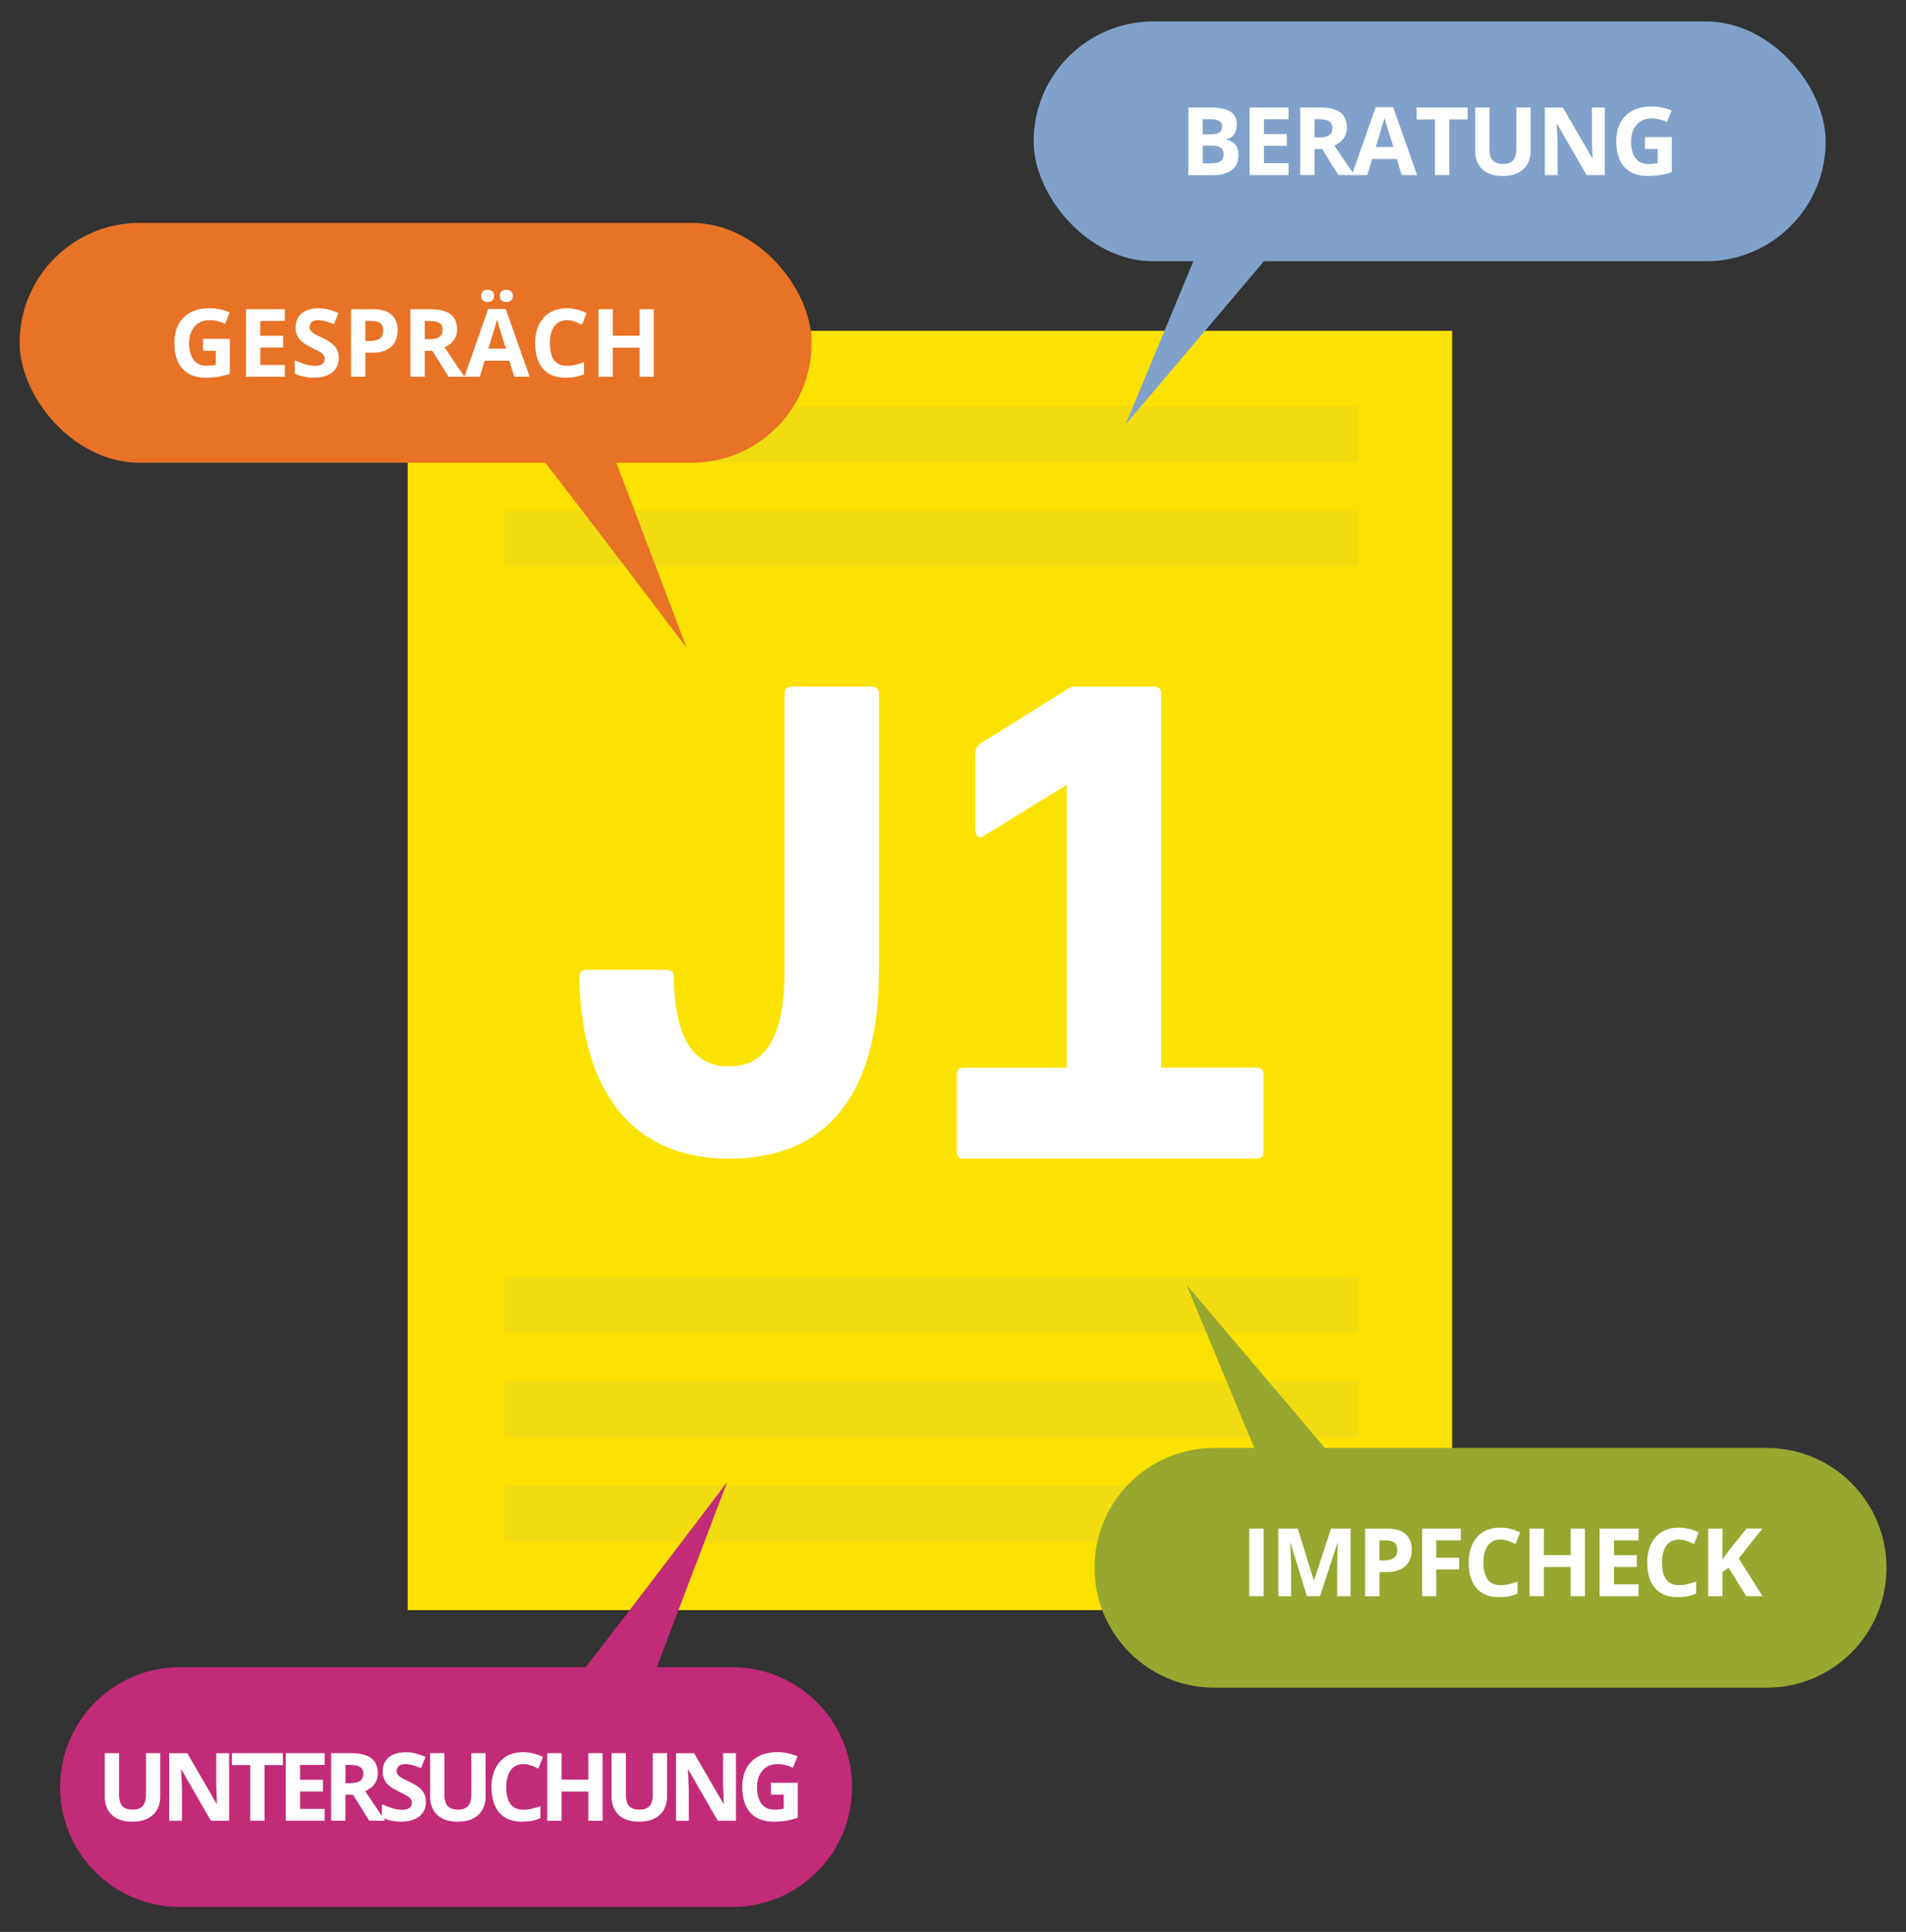
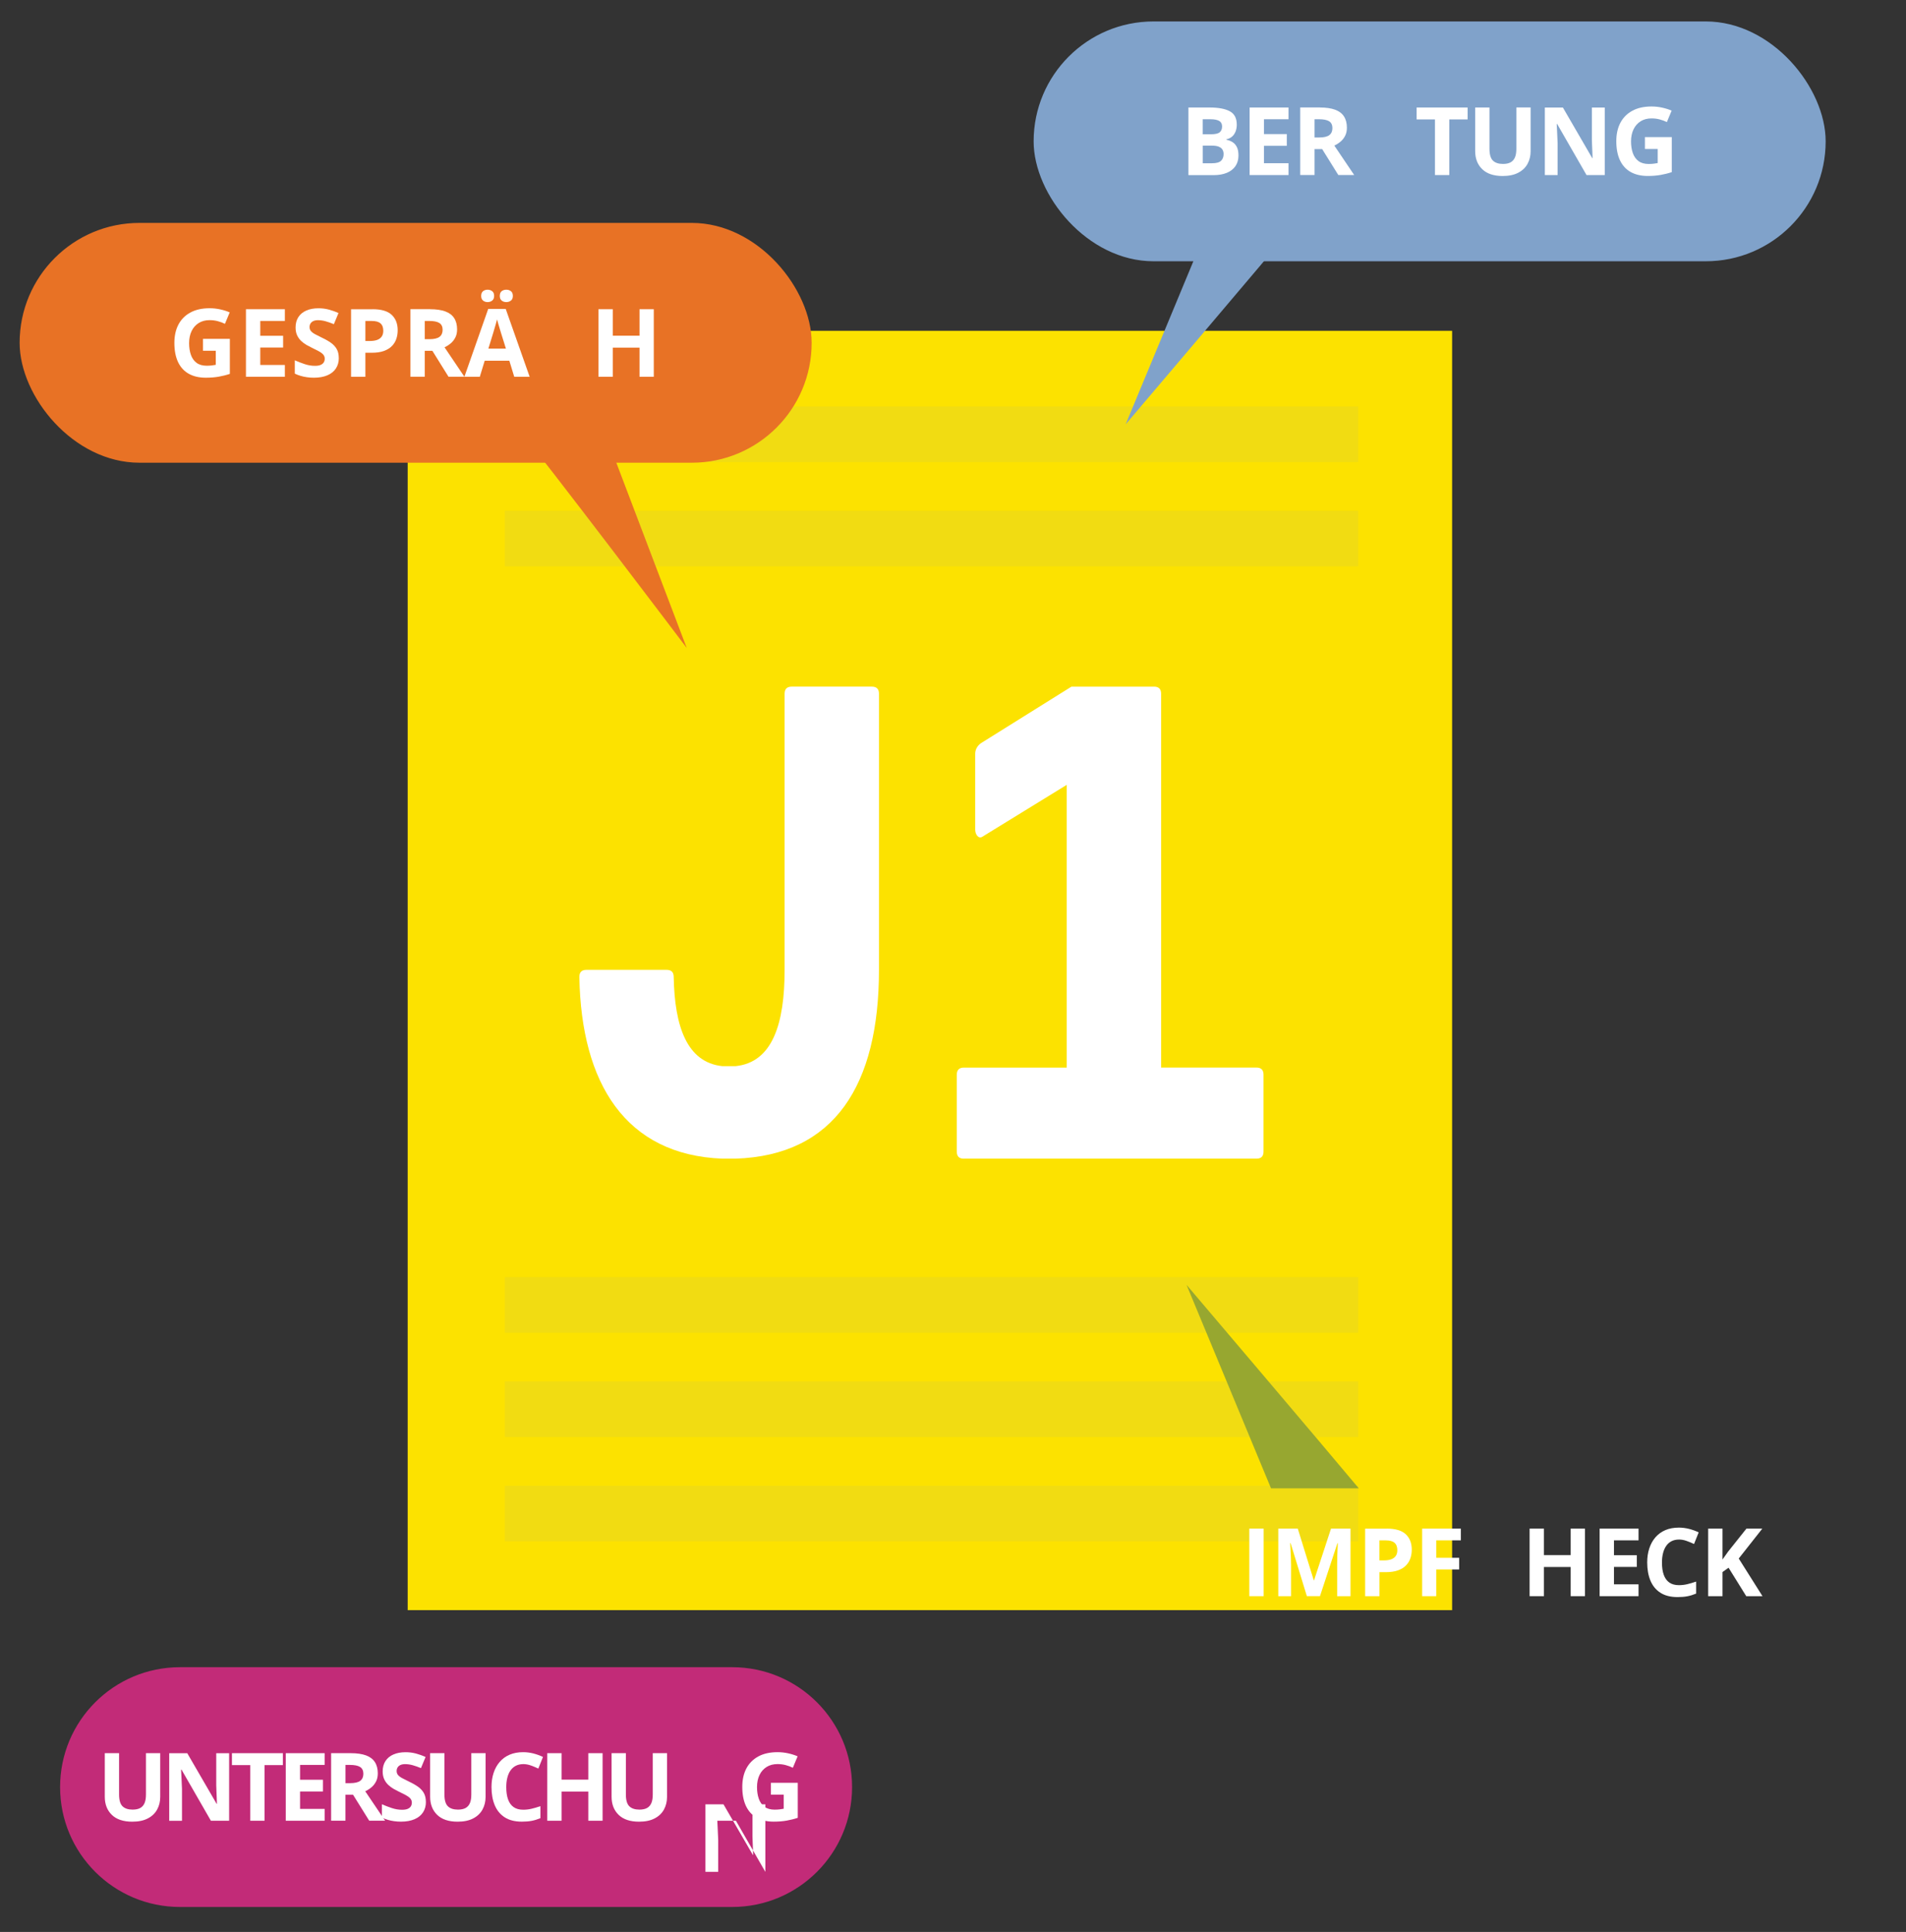
<svg xmlns="http://www.w3.org/2000/svg" id="b" viewBox="0 0 528.06 535.01">
  <rect x="0" y="0" width="528.06" height="535.01" fill="#333333" stroke="none" />
  <defs>
    <style>.c{fill:#f1dc12;}.c,.d,.e,.f,.g,.h,.i{stroke-width:0px;}.d{fill:#80a2ca;}.e{fill:#fce200;}.f{fill:#e87225;}.g{fill:#c22b78;}.h{fill:#fff;}.i{fill:#97a730;}</style>
  </defs>
  <polyline class="e" points="402.31 445.9 112.95 445.9 112.95 91.61 402.31 91.61 402.31 445.9" />
  <path class="h" d="M241.56,190.15c1.31,0,1.96.66,1.96,1.96v76.47c0,31.9-12.29,51.38-39.74,52.29h-3.66c-26.8-1.05-39.09-20.79-39.61-50.33,0-1.31.65-1.96,1.96-1.96h22.22c1.31,0,1.96.65,1.96,1.96.26,13.73,3.66,23.66,13.47,24.71h3.66c10.33-1.05,13.6-11.9,13.6-26.67v-76.47c0-1.31.65-1.96,1.96-1.96h22.22Z" />
  <path class="h" d="M267.04,320.88c-1.31,0-1.96-.65-1.96-1.96v-21.31c0-1.3.66-1.96,1.96-1.96h28.5v-78.3l-23.4,14.38c-1.05.65-1.96-.66-1.96-1.96v-21.05c0-1.31.78-2.48,1.96-3.14l24.71-15.43h22.88c1.3,0,1.96.66,1.96,1.96v103.53h26.41c1.31,0,1.96.66,1.96,1.96v21.31c0,1.31-.65,1.96-1.96,1.96h-81.05Z" />
  <polyline class="c" points="376.3 411.45 139.86 411.45 139.86 426.85 376.3 426.85 376.3 411.45" />
  <polyline class="c" points="376.3 382.56 139.86 382.56 139.86 397.97 376.3 397.97 376.3 382.56" />
  <polyline class="c" points="376.3 353.67 139.86 353.67 139.86 369.08 376.3 369.08 376.3 353.67" />
  <polyline class="c" points="376.3 141.45 139.86 141.45 139.86 156.85 376.3 156.85 376.3 141.45" />
  <polyline class="c" points="376.3 112.56 139.86 112.56 139.86 127.97 376.3 127.97 376.3 112.56" />
  <rect class="f" x="5.44" y="61.73" width="219.43" height="66.41" rx="33.2" ry="33.2" />
  <path class="f" d="M142.17,116.95c9.01,10.81,48.09,62.49,48.09,62.49l-23.76-62.49h-24.33Z" />
  <path class="h" d="M56.26,93.84h7.42v9.7c-.98.33-2,.58-3.06.77-1.06.19-2.26.29-3.6.29-1.86,0-3.44-.37-4.74-1.1-1.3-.73-2.28-1.82-2.96-3.25-.67-1.43-1.01-3.19-1.01-5.29,0-1.96.38-3.66,1.13-5.09.76-1.43,1.86-2.54,3.32-3.33,1.45-.79,3.23-1.18,5.33-1.18.99,0,1.97.11,2.93.32.96.21,1.84.49,2.62.83l-1.32,3.17c-.57-.29-1.22-.53-1.96-.73-.73-.2-1.5-.29-2.3-.29-1.15,0-2.15.26-3,.79-.85.53-1.51,1.27-1.97,2.22-.46.95-.7,2.07-.7,3.36,0,1.22.17,2.3.5,3.24.33.94.86,1.68,1.57,2.21s1.65.8,2.8.8c.56,0,1.04-.03,1.43-.08.39-.06.75-.11,1.09-.17v-3.9h-3.54v-3.3Z" />
  <polygon class="h" points="78.92 104.34 68.14 104.34 68.14 85.63 78.92 85.63 78.92 88.88 72.11 88.88 72.11 92.99 78.44 92.99 78.44 96.24 72.11 96.24 72.11 101.07 78.92 101.07 78.92 104.34" />
  <path class="h" d="M93.87,99.15c0,1.11-.27,2.07-.81,2.89-.54.82-1.32,1.45-2.35,1.89-1.03.44-2.28.67-3.74.67-.65,0-1.28-.04-1.9-.13-.62-.08-1.21-.21-1.78-.38-.57-.17-1.11-.37-1.62-.62v-3.69c.89.39,1.81.75,2.76,1.06.96.32,1.9.47,2.84.47.65,0,1.17-.08,1.57-.26.4-.17.68-.41.86-.7.18-.3.27-.64.27-1.02,0-.47-.16-.87-.47-1.2s-.75-.64-1.3-.93c-.55-.29-1.17-.6-1.86-.93-.43-.21-.91-.46-1.42-.75-.51-.29-1-.65-1.46-1.08-.46-.43-.84-.95-1.13-1.56-.29-.61-.44-1.34-.44-2.19,0-1.12.26-2.07.77-2.87.51-.79,1.24-1.4,2.2-1.82.95-.42,2.08-.63,3.37-.63.97,0,1.9.11,2.78.34.88.23,1.81.55,2.77.98l-1.28,3.08c-.86-.35-1.63-.62-2.32-.81s-1.38-.29-2.09-.29c-.5,0-.92.08-1.27.24-.35.16-.61.38-.79.67-.18.29-.27.62-.27.99,0,.44.13.82.39,1.12.26.3.65.6,1.18.88s1.18.61,1.96.99c.96.45,1.77.92,2.45,1.41.68.49,1.2,1.07,1.57,1.73.37.66.55,1.48.55,2.46Z" />
  <path class="h" d="M103.23,85.63c2.42,0,4.18.52,5.29,1.56,1.11,1.04,1.66,2.46,1.66,4.28,0,.82-.12,1.6-.37,2.35-.25.75-.65,1.41-1.21,1.99s-1.3,1.04-2.23,1.38-2.08.5-3.44.5h-1.7v6.66h-3.97v-18.71h5.98ZM103.03,88.88h-1.8v5.55h1.31c.74,0,1.39-.1,1.93-.29.55-.2.97-.5,1.27-.92s.45-.96.45-1.61c0-.92-.26-1.61-.77-2.05-.51-.45-1.3-.67-2.38-.67Z" />
  <path class="h" d="M119.17,85.63c1.7,0,3.1.21,4.2.61,1.11.41,1.93,1.03,2.46,1.86.54.83.81,1.87.81,3.13,0,.85-.16,1.6-.49,2.24-.33.64-.75,1.18-1.28,1.62s-1.1.81-1.71,1.09l5.5,8.15h-4.4l-4.47-7.18h-2.11v7.18h-3.97v-18.71h5.45ZM118.88,88.88h-1.2v5.05h1.28c1.31,0,2.25-.22,2.82-.66s.85-1.09.85-1.94-.31-1.52-.92-1.89c-.61-.38-1.56-.56-2.83-.56Z" />
  <path class="h" d="M142.47,104.34l-1.36-4.45h-6.82l-1.36,4.45h-4.27l6.6-18.79h4.85l6.63,18.79h-4.28ZM133.31,81.96c0-.61.17-1.04.52-1.32.35-.27.77-.41,1.26-.41s.91.14,1.27.41c.36.27.54.71.54,1.32,0,.57-.18,1-.54,1.28-.36.28-.78.42-1.27.42s-.92-.14-1.26-.42c-.35-.28-.52-.71-.52-1.28ZM140.17,96.56l-1.36-4.35c-.08-.29-.2-.66-.34-1.12-.14-.46-.28-.92-.42-1.4-.14-.47-.25-.88-.34-1.24-.08.35-.2.78-.35,1.3-.15.52-.29,1-.43,1.46s-.23.79-.29.99l-1.34,4.35h4.88ZM138.47,81.96c0-.61.17-1.04.52-1.32.35-.27.77-.41,1.29-.41s.91.14,1.27.41c.36.27.54.71.54,1.32,0,.57-.18,1-.54,1.28-.36.28-.79.42-1.27.42-.51,0-.94-.14-1.29-.42-.35-.28-.52-.71-.52-1.28Z" />
-   <path class="h" d="M157.05,88.67c-.76,0-1.43.15-2.02.44-.58.29-1.08.72-1.47,1.27-.4.55-.7,1.22-.9,2.01-.21.79-.31,1.67-.31,2.65,0,1.32.16,2.45.49,3.38.33.93.84,1.65,1.53,2.14.69.49,1.58.74,2.67.74.76,0,1.52-.08,2.28-.26s1.59-.41,2.49-.73v3.33c-.83.34-1.64.59-2.44.74-.8.15-1.7.22-2.7.22-1.93,0-3.51-.4-4.75-1.2s-2.16-1.92-2.76-3.35c-.6-1.44-.9-3.12-.9-5.04,0-1.42.19-2.71.58-3.89.38-1.18.95-2.2,1.69-3.06.74-.86,1.66-1.53,2.75-2,1.09-.47,2.35-.7,3.76-.7.93,0,1.86.12,2.8.35.93.24,1.83.56,2.68.97l-1.28,3.22c-.7-.33-1.4-.62-2.11-.87-.71-.25-1.4-.37-2.09-.37Z" />
  <polygon class="h" points="181.13 104.34 177.18 104.34 177.18 96.27 169.77 96.27 169.77 104.34 165.8 104.34 165.8 85.63 169.77 85.63 169.77 92.97 177.18 92.97 177.18 85.63 181.13 85.63 181.13 104.34" />
  <path class="g" d="M202.87,461.7H49.85c-18.34,0-33.2,14.87-33.2,33.2s14.87,33.2,33.2,33.2h153.02c18.34,0,33.2-14.87,33.2-33.2s-14.87-33.2-33.2-33.2Z" />
-   <path class="g" d="M153.38,472.88c9.01-10.81,48.09-62.49,48.09-62.49l-23.76,62.49h-24.33Z" />
  <path class="h" d="M44.39,485.51v12.11c0,1.29-.28,2.45-.85,3.49-.57,1.04-1.42,1.86-2.57,2.46-1.15.61-2.59.91-4.33.91-2.47,0-4.36-.63-5.66-1.89s-1.95-2.94-1.95-5.02v-12.06h3.96v11.45c0,1.54.32,2.63.95,3.25.63.62,1.57.93,2.8.93.87,0,1.58-.15,2.12-.45.54-.3.94-.76,1.2-1.38s.38-1.42.38-2.38v-11.43h3.96Z" />
  <path class="h" d="M63.47,504.22h-5.04l-8.14-14.15h-.12c.03.59.06,1.18.09,1.78.03.6.05,1.19.08,1.79.03.59.05,1.19.08,1.79v8.8h-3.54v-18.71h5l8.13,14.01h.09c-.02-.58-.04-1.16-.06-1.73-.03-.57-.05-1.14-.07-1.71-.02-.57-.04-1.14-.06-1.71v-8.86h3.57v18.71Z" />
  <polygon class="h" points="73.3 504.22 69.34 504.22 69.34 488.81 64.26 488.81 64.26 485.51 78.38 485.51 78.38 488.81 73.3 488.81 73.3 504.22" />
  <polygon class="h" points="89.94 504.22 79.17 504.22 79.17 485.51 89.94 485.51 89.94 488.76 83.13 488.76 83.13 492.87 89.47 492.87 89.47 496.12 83.13 496.12 83.13 500.94 89.94 500.94 89.94 504.22" />
  <path class="h" d="M97.2,485.51c1.7,0,3.1.21,4.2.61,1.11.41,1.93,1.03,2.46,1.86.54.83.81,1.87.81,3.13,0,.85-.16,1.6-.49,2.24-.33.64-.75,1.18-1.28,1.62s-1.1.81-1.71,1.09l5.5,8.15h-4.4l-4.47-7.18h-2.11v7.18h-3.97v-18.71h5.45ZM96.92,488.76h-1.2v5.05h1.28c1.31,0,2.25-.22,2.82-.66s.85-1.09.85-1.94-.31-1.52-.92-1.89c-.61-.38-1.56-.56-2.83-.56Z" />
  <path class="h" d="M118,499.02c0,1.11-.27,2.07-.81,2.89-.54.82-1.32,1.45-2.35,1.89-1.03.44-2.28.67-3.74.67-.65,0-1.28-.04-1.9-.13-.62-.08-1.21-.21-1.78-.38-.57-.17-1.11-.37-1.62-.62v-3.69c.89.39,1.81.75,2.76,1.06.96.32,1.9.47,2.84.47.65,0,1.17-.08,1.57-.26.4-.17.68-.41.86-.7.18-.3.27-.64.27-1.02,0-.47-.16-.87-.47-1.2s-.75-.64-1.3-.93c-.55-.29-1.17-.6-1.86-.93-.43-.21-.91-.46-1.42-.75-.51-.29-1-.65-1.46-1.08-.46-.43-.84-.95-1.13-1.56-.29-.61-.44-1.34-.44-2.19,0-1.12.26-2.07.77-2.87.51-.79,1.24-1.4,2.2-1.82.95-.42,2.08-.63,3.37-.63.97,0,1.9.11,2.78.34.88.23,1.81.55,2.77.98l-1.28,3.08c-.86-.35-1.63-.62-2.32-.81s-1.38-.29-2.09-.29c-.5,0-.92.08-1.27.24-.35.16-.61.38-.79.67-.18.29-.27.62-.27.99,0,.44.13.82.39,1.12.26.3.65.6,1.18.88s1.18.61,1.96.99c.96.45,1.77.92,2.45,1.41.68.49,1.2,1.07,1.57,1.73.37.66.55,1.48.55,2.46Z" />
  <path class="h" d="M134.53,485.51v12.11c0,1.29-.28,2.45-.85,3.49-.57,1.04-1.42,1.86-2.57,2.46-1.15.61-2.59.91-4.33.91-2.47,0-4.36-.63-5.66-1.89s-1.95-2.94-1.95-5.02v-12.06h3.96v11.45c0,1.54.32,2.63.95,3.25.63.62,1.57.93,2.8.93.87,0,1.58-.15,2.12-.45.54-.3.94-.76,1.2-1.38s.38-1.42.38-2.38v-11.43h3.96Z" />
  <path class="h" d="M144.96,488.54c-.76,0-1.43.15-2.02.44-.58.29-1.08.72-1.47,1.27-.4.55-.7,1.22-.9,2.01-.21.79-.31,1.67-.31,2.65,0,1.32.16,2.45.49,3.38.33.93.84,1.65,1.53,2.14.69.49,1.58.74,2.67.74.76,0,1.52-.08,2.28-.26s1.59-.41,2.49-.73v3.33c-.83.34-1.64.59-2.44.74-.8.15-1.7.22-2.7.22-1.93,0-3.51-.4-4.75-1.2s-2.16-1.92-2.76-3.35c-.6-1.44-.9-3.12-.9-5.04,0-1.42.19-2.71.58-3.89.38-1.18.95-2.2,1.69-3.06.74-.86,1.66-1.53,2.75-2,1.09-.47,2.35-.7,3.76-.7.93,0,1.86.12,2.8.35.93.24,1.83.56,2.68.97l-1.28,3.22c-.7-.33-1.4-.62-2.11-.87-.71-.25-1.4-.37-2.09-.37Z" />
  <polygon class="h" points="166.95 504.22 162.99 504.22 162.99 496.14 155.58 496.14 155.58 504.22 151.61 504.22 151.61 485.51 155.58 485.51 155.58 492.84 162.99 492.84 162.99 485.51 166.95 485.51 166.95 504.22" />
  <path class="h" d="M184.8,485.51v12.11c0,1.29-.28,2.45-.85,3.49-.57,1.04-1.42,1.86-2.57,2.46-1.15.61-2.59.91-4.33.91-2.47,0-4.36-.63-5.66-1.89s-1.95-2.94-1.95-5.02v-12.06h3.96v11.45c0,1.54.32,2.63.95,3.25.63.62,1.57.93,2.8.93.87,0,1.58-.15,2.12-.45.54-.3.94-.76,1.2-1.38s.38-1.42.38-2.38v-11.43h3.96Z" />
-   <path class="h" d="M203.89,504.22h-5.04l-8.14-14.15h-.12c.03.59.06,1.18.09,1.78.03.6.05,1.19.08,1.79.03.59.05,1.19.08,1.79v8.8h-3.54v-18.71h5l8.13,14.01h.09c-.02-.58-.04-1.16-.06-1.73-.03-.57-.05-1.14-.07-1.71-.02-.57-.04-1.14-.06-1.71v-8.86h3.57v18.71Z" />
+   <path class="h" d="M203.89,504.22h-5.04h-.12c.03.59.06,1.18.09,1.78.03.6.05,1.19.08,1.79.03.59.05,1.19.08,1.79v8.8h-3.54v-18.71h5l8.13,14.01h.09c-.02-.58-.04-1.16-.06-1.73-.03-.57-.05-1.14-.07-1.71-.02-.57-.04-1.14-.06-1.71v-8.86h3.57v18.71Z" />
  <path class="h" d="M213.6,493.71h7.42v9.7c-.98.33-2,.58-3.06.77-1.06.19-2.26.29-3.6.29-1.86,0-3.44-.37-4.74-1.1-1.3-.73-2.28-1.82-2.96-3.25-.67-1.43-1.01-3.19-1.01-5.29,0-1.96.38-3.66,1.13-5.09.76-1.43,1.86-2.54,3.32-3.33,1.45-.79,3.23-1.18,5.33-1.18.99,0,1.97.11,2.93.32.96.21,1.84.49,2.62.83l-1.32,3.17c-.57-.29-1.22-.53-1.96-.73-.73-.2-1.5-.29-2.3-.29-1.15,0-2.15.26-3,.79-.85.53-1.51,1.27-1.97,2.22-.46.95-.7,2.07-.7,3.36,0,1.22.17,2.3.5,3.24.33.94.86,1.68,1.57,2.21s1.65.8,2.8.8c.56,0,1.04-.03,1.43-.08.39-.06.75-.11,1.09-.17v-3.9h-3.54v-3.3Z" />
  <rect class="d" x="286.37" y="5.94" width="219.43" height="66.41" rx="33.2" ry="33.2" />
  <path class="d" d="M359.59,61.16c-9.01,10.81-47.73,56.36-47.73,56.36l23.41-56.36h24.33Z" />
  <path class="h" d="M329.25,29.77h5.82c2.49,0,4.38.35,5.66,1.05,1.28.7,1.92,1.93,1.92,3.69,0,.71-.11,1.35-.34,1.92-.23.57-.55,1.04-.98,1.41-.43.37-.95.61-1.56.72v.13c.62.13,1.19.35,1.69.66.5.31.91.76,1.21,1.36.3.59.45,1.38.45,2.36,0,1.13-.28,2.11-.83,2.92-.55.81-1.35,1.43-2.37,1.86-1.03.43-2.25.65-3.67.65h-7v-18.71ZM333.22,37.18h2.3c1.15,0,1.95-.18,2.39-.54.44-.36.67-.9.67-1.61s-.26-1.23-.79-1.54-1.35-.47-2.49-.47h-2.09v4.16ZM333.22,40.33v4.88h2.58c1.19,0,2.03-.23,2.5-.69.47-.46.7-1.08.7-1.86,0-.46-.1-.87-.31-1.22s-.55-.62-1.03-.82c-.48-.2-1.15-.29-1.99-.29h-2.46Z" />
  <polygon class="h" points="356.99 48.48 346.21 48.48 346.21 29.77 356.99 29.77 356.99 33.02 350.18 33.02 350.18 37.13 356.51 37.13 356.51 40.38 350.18 40.38 350.18 45.2 356.99 45.2 356.99 48.48" />
  <path class="h" d="M365.69,29.77c1.7,0,3.1.21,4.2.61,1.11.41,1.93,1.03,2.46,1.86.54.83.81,1.87.81,3.13,0,.85-.16,1.6-.49,2.24-.33.64-.75,1.18-1.28,1.62s-1.1.81-1.71,1.09l5.5,8.15h-4.4l-4.47-7.18h-2.11v7.18h-3.97v-18.71h5.45ZM365.4,33.02h-1.2v5.05h1.28c1.31,0,2.25-.22,2.82-.66s.85-1.09.85-1.94-.31-1.52-.92-1.89c-.61-.38-1.56-.56-2.83-.56Z" />
-   <path class="h" d="M388.34,48.48l-1.36-4.45h-6.82l-1.36,4.45h-4.27l6.6-18.79h4.85l6.63,18.79h-4.28ZM386.03,40.7l-1.36-4.35c-.08-.29-.2-.66-.34-1.12-.14-.46-.28-.92-.42-1.4-.14-.47-.25-.88-.34-1.24-.08.35-.2.78-.35,1.3-.15.52-.29,1-.43,1.46s-.23.79-.29.99l-1.34,4.35h4.88Z" />
  <polygon class="h" points="401.53 48.48 397.56 48.48 397.56 33.07 392.48 33.07 392.48 29.77 406.61 29.77 406.61 33.07 401.53 33.07 401.53 48.48" />
  <path class="h" d="M424.06,29.77v12.11c0,1.29-.28,2.45-.85,3.49-.57,1.04-1.42,1.86-2.57,2.46-1.15.61-2.59.91-4.33.91-2.47,0-4.36-.63-5.66-1.89s-1.95-2.94-1.95-5.02v-12.06h3.96v11.45c0,1.54.32,2.63.95,3.25.63.62,1.57.93,2.8.93.87,0,1.58-.15,2.12-.45.54-.3.94-.76,1.2-1.38s.38-1.42.38-2.38v-11.43h3.96Z" />
  <path class="h" d="M444.59,48.48h-5.04l-8.14-14.15h-.12c.03.59.06,1.18.09,1.78.03.6.05,1.19.08,1.79.03.59.05,1.19.08,1.79v8.8h-3.54v-18.71h5l8.13,14.01h.09c-.02-.58-.04-1.16-.06-1.73-.03-.57-.05-1.14-.07-1.71-.02-.57-.04-1.14-.06-1.71v-8.86h3.57v18.71Z" />
  <path class="h" d="M455.75,37.97h7.42v9.7c-.98.33-2,.58-3.06.77-1.06.19-2.26.29-3.6.29-1.86,0-3.44-.37-4.74-1.1-1.3-.73-2.28-1.82-2.96-3.25-.67-1.43-1.01-3.19-1.01-5.29,0-1.96.38-3.66,1.13-5.09.76-1.43,1.86-2.54,3.32-3.33,1.45-.79,3.23-1.18,5.33-1.18.99,0,1.97.11,2.93.32.96.21,1.84.49,2.62.83l-1.32,3.17c-.57-.29-1.22-.53-1.96-.73-.73-.2-1.5-.29-2.3-.29-1.15,0-2.15.26-3,.79-.85.53-1.51,1.27-1.97,2.22-.46.95-.7,2.07-.7,3.36,0,1.22.17,2.3.5,3.24.33.94.86,1.68,1.57,2.21s1.65.8,2.8.8c.56,0,1.04-.03,1.43-.08.39-.06.75-.11,1.09-.17v-3.9h-3.54v-3.3Z" />
-   <path class="i" d="M489.46,400.98h-153.02c-18.34,0-33.2,14.87-33.2,33.2s14.87,33.2,33.2,33.2h153.02c18.34,0,33.2-14.87,33.2-33.2s-14.87-33.2-33.2-33.2Z" />
  <path class="i" d="M376.46,412.17c-9.01-10.81-47.73-56.36-47.73-56.36l23.41,56.36h24.33Z" />
  <rect class="h" x="346.12" y="423.32" width="3.97" height="18.71" />
  <path class="h" d="M362.07,442.03l-4.5-14.68h-.12c.02.35.04.88.08,1.58.04.7.07,1.45.11,2.25.03.79.05,1.51.05,2.15v8.7h-3.54v-18.71h5.4l4.43,14.31h.08l4.7-14.31h5.4v18.71h-3.7v-8.86c0-.59.01-1.27.03-2.04.02-.77.05-1.5.08-2.19s.06-1.22.08-1.57h-.12l-4.83,14.65h-3.63Z" />
  <path class="h" d="M384.18,423.32c2.42,0,4.18.52,5.29,1.56,1.11,1.04,1.66,2.46,1.66,4.28,0,.82-.12,1.6-.37,2.35-.25.75-.65,1.41-1.21,1.99s-1.3,1.04-2.23,1.38-2.08.5-3.44.5h-1.7v6.66h-3.97v-18.71h5.98ZM383.97,426.57h-1.8v5.55h1.31c.74,0,1.39-.1,1.93-.29.55-.2.97-.5,1.27-.92s.45-.96.45-1.61c0-.92-.26-1.61-.77-2.05-.51-.45-1.3-.67-2.38-.67Z" />
  <polygon class="h" points="397.91 442.03 394.01 442.03 394.01 423.32 404.73 423.32 404.73 426.57 397.91 426.57 397.91 431.4 404.26 431.4 404.26 434.63 397.91 434.63 397.91 442.03" />
-   <path class="h" d="M415.68,426.35c-.76,0-1.43.15-2.02.44-.58.29-1.08.72-1.47,1.27-.4.55-.7,1.22-.9,2.01-.21.79-.31,1.67-.31,2.65,0,1.32.16,2.45.49,3.38.33.93.84,1.65,1.53,2.14.69.49,1.58.74,2.67.74.76,0,1.52-.08,2.28-.26s1.59-.41,2.49-.73v3.33c-.83.34-1.64.59-2.44.74-.8.15-1.7.22-2.7.22-1.93,0-3.51-.4-4.75-1.2s-2.16-1.92-2.76-3.35c-.6-1.44-.9-3.12-.9-5.04,0-1.42.19-2.71.58-3.89.38-1.18.95-2.2,1.69-3.06.74-.86,1.66-1.53,2.75-2,1.09-.47,2.35-.7,3.76-.7.93,0,1.86.12,2.8.35.93.24,1.83.56,2.68.97l-1.28,3.22c-.7-.33-1.4-.62-2.11-.87-.71-.25-1.4-.37-2.09-.37Z" />
  <polygon class="h" points="439.11 442.03 435.16 442.03 435.16 433.95 427.75 433.95 427.75 442.03 423.78 442.03 423.78 423.32 427.75 423.32 427.75 430.65 435.16 430.65 435.16 423.32 439.11 423.32 439.11 442.03" />
  <polygon class="h" points="453.96 442.03 443.18 442.03 443.18 423.32 453.96 423.32 453.96 426.57 447.15 426.57 447.15 430.68 453.48 430.68 453.48 433.93 447.15 433.93 447.15 438.75 453.96 438.75 453.96 442.03" />
  <path class="h" d="M465.15,426.35c-.76,0-1.43.15-2.02.44-.58.29-1.08.72-1.47,1.27-.4.55-.7,1.22-.9,2.01-.21.79-.31,1.67-.31,2.65,0,1.32.16,2.45.49,3.38.33.93.84,1.65,1.53,2.14.69.49,1.58.74,2.67.74.76,0,1.52-.08,2.28-.26s1.59-.41,2.49-.73v3.33c-.83.34-1.64.59-2.44.74-.8.15-1.7.22-2.7.22-1.93,0-3.51-.4-4.75-1.2s-2.16-1.92-2.76-3.35c-.6-1.44-.9-3.12-.9-5.04,0-1.42.19-2.71.58-3.89.38-1.18.95-2.2,1.69-3.06.74-.86,1.66-1.53,2.75-2,1.09-.47,2.35-.7,3.76-.7.93,0,1.86.12,2.8.35.93.24,1.83.56,2.68.97l-1.28,3.22c-.7-.33-1.4-.62-2.11-.87-.71-.25-1.4-.37-2.09-.37Z" />
  <path class="h" d="M488.3,442.03h-4.5l-4.9-7.88-1.68,1.2v6.68h-3.97v-18.71h3.97v8.56c.26-.37.52-.73.78-1.1.26-.37.52-.73.78-1.1l5.07-6.36h4.4l-6.53,8.28,6.58,10.43Z" />
</svg>